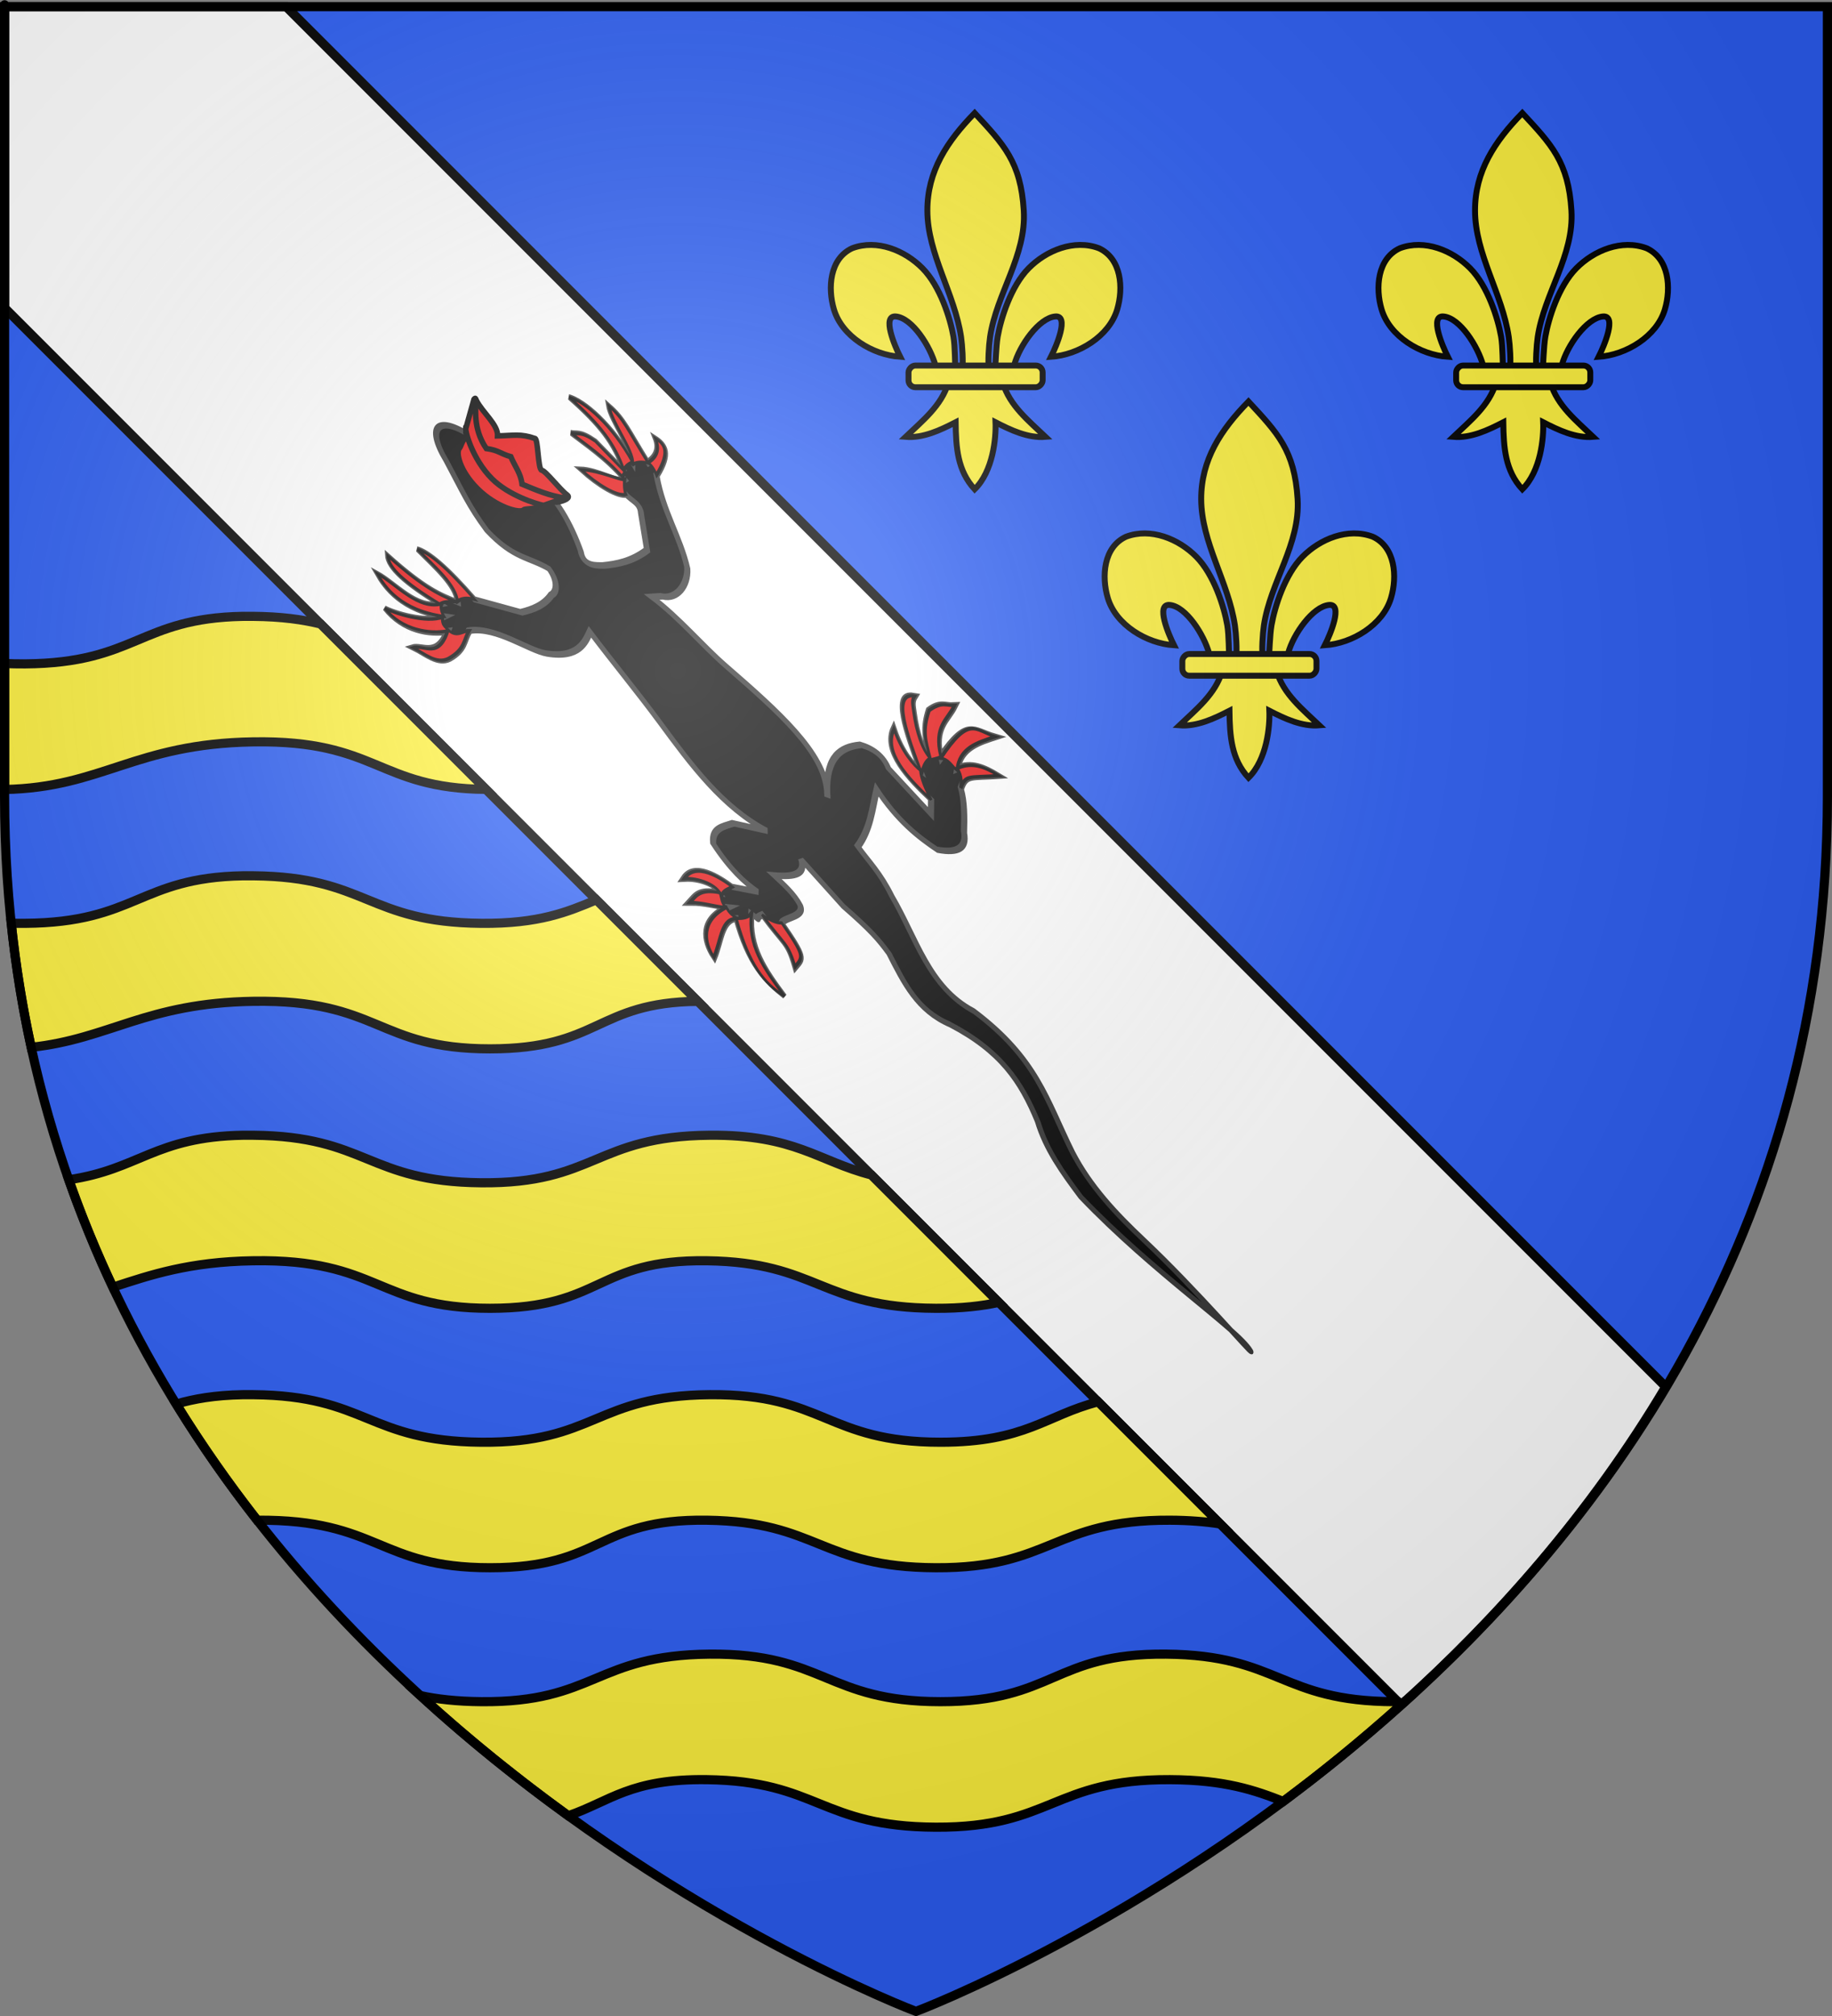
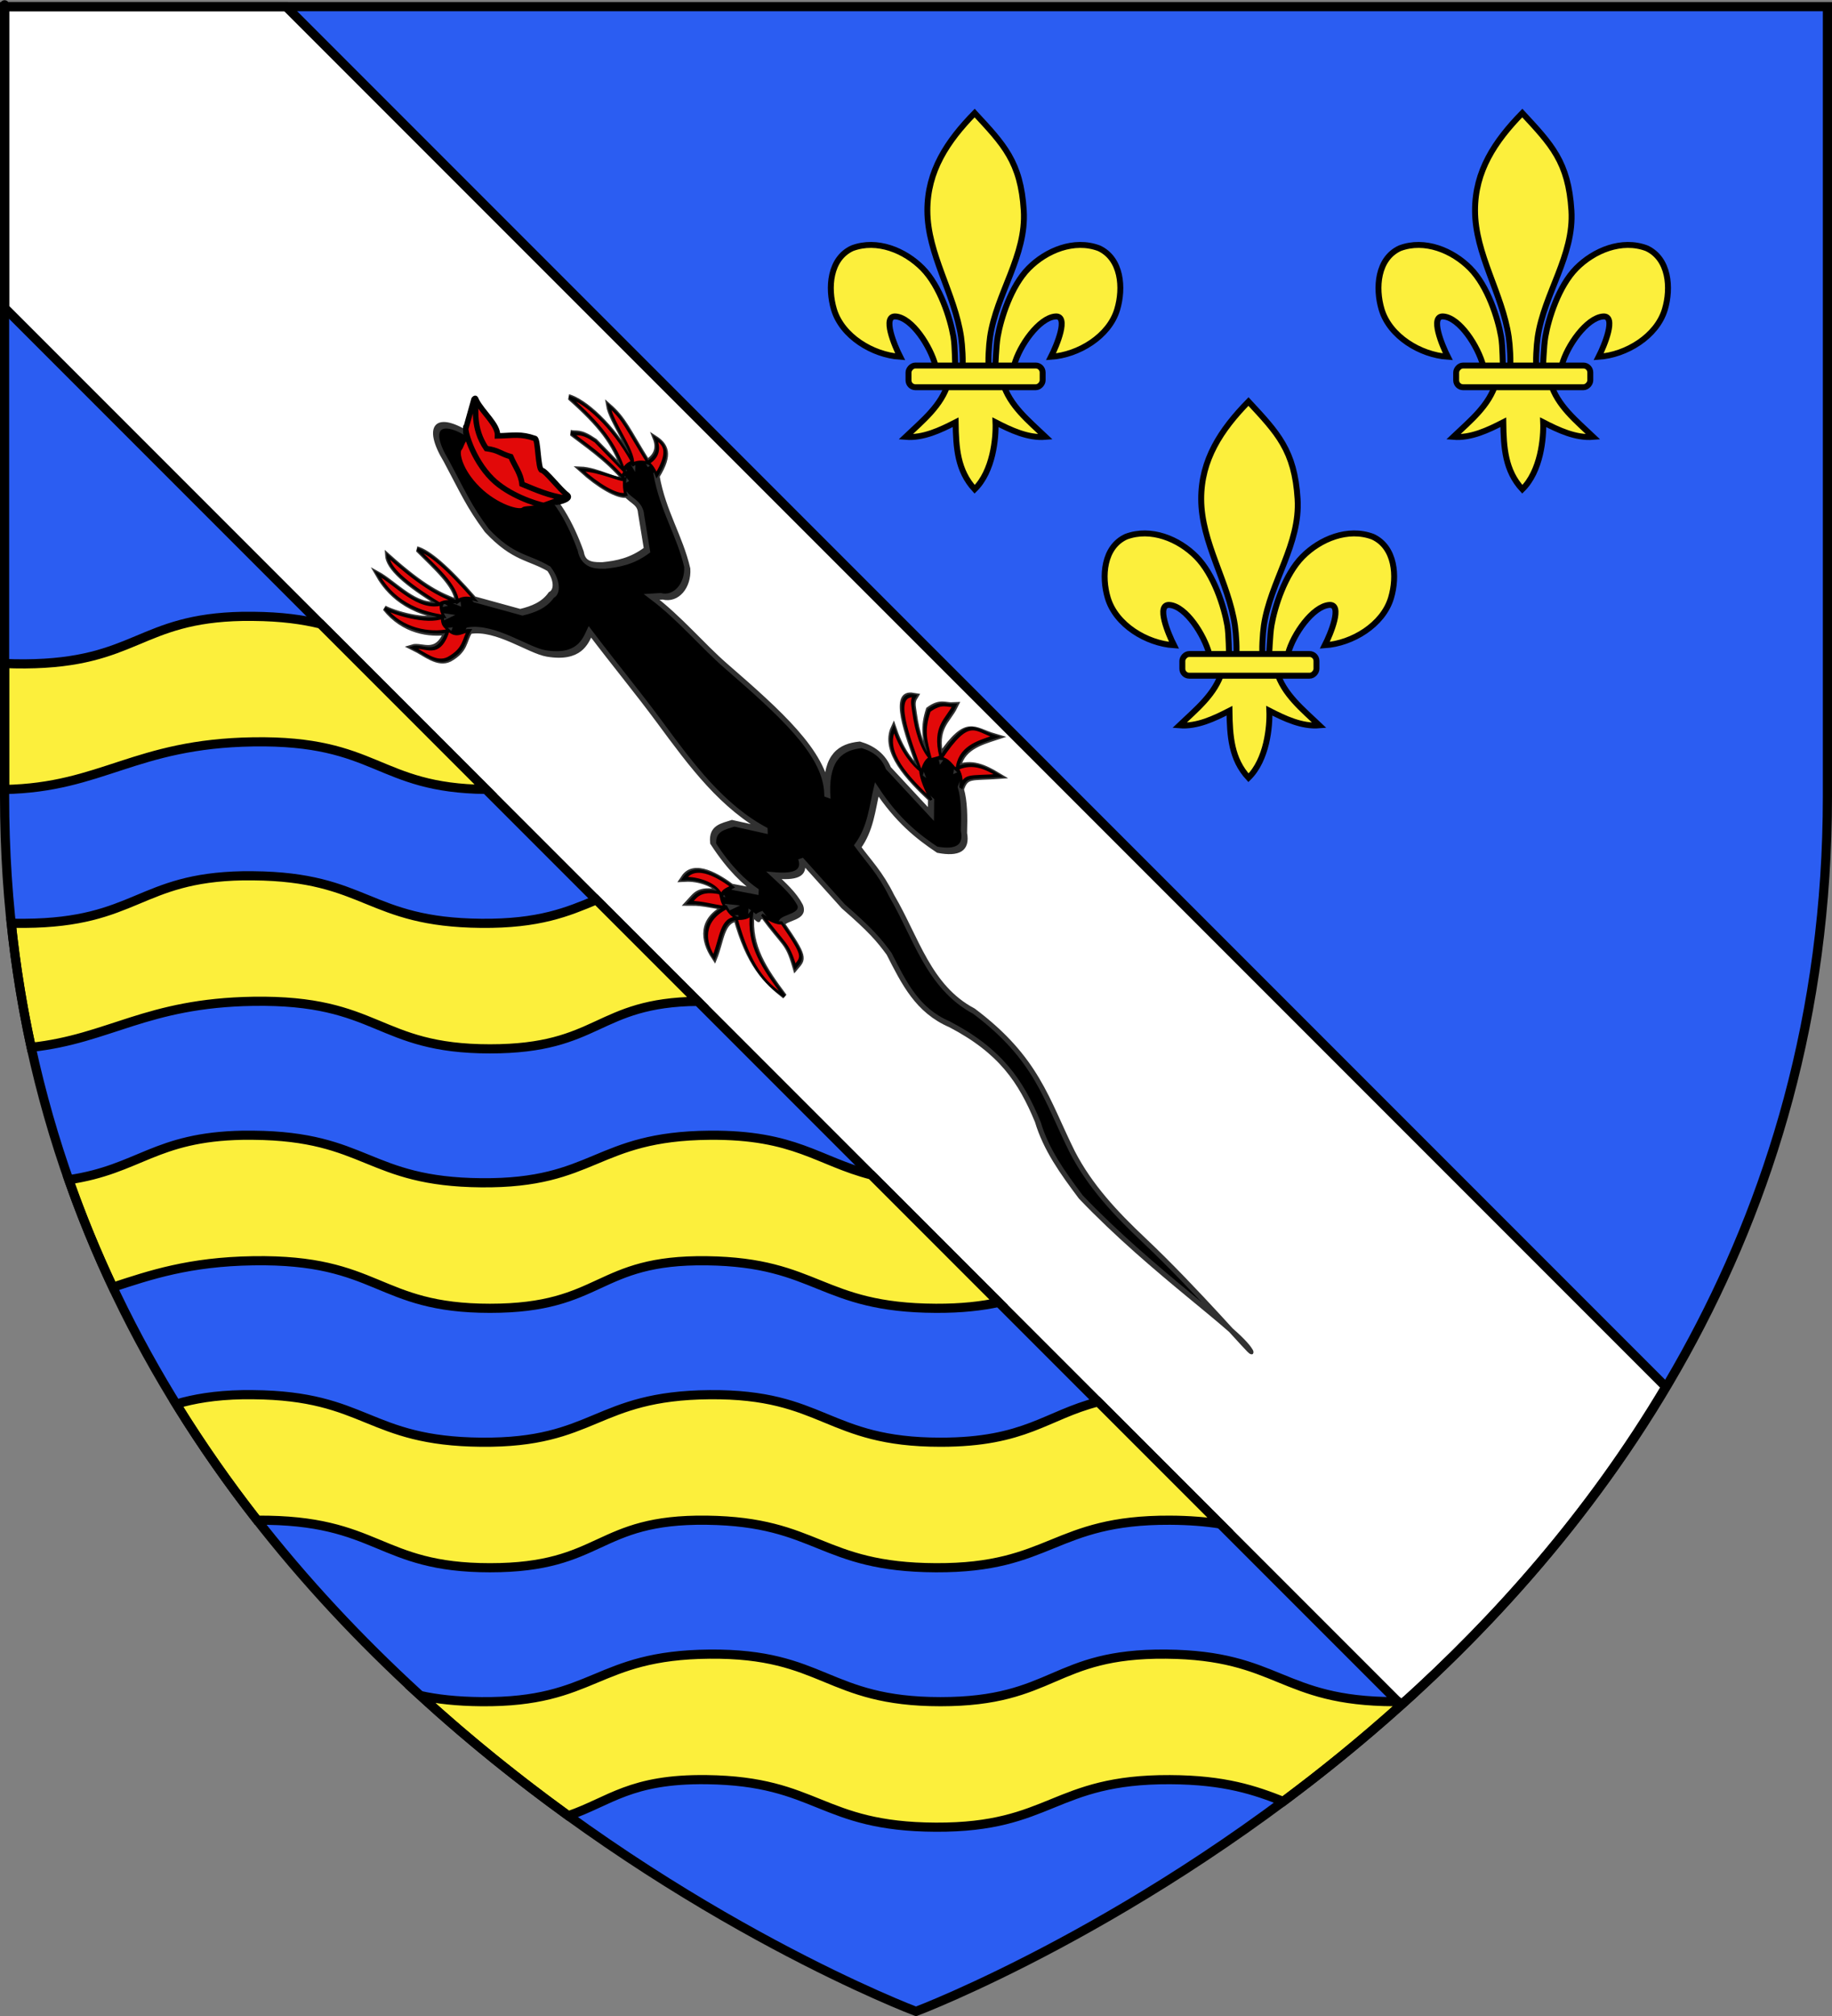
<svg xmlns="http://www.w3.org/2000/svg" xmlns:ns1="http://sodipodi.sourceforge.net/DTD/sodipodi-0.dtd" xmlns:ns2="http://www.inkscape.org/namespaces/inkscape" xmlns:xlink="http://www.w3.org/1999/xlink" height="660" width="600" version="1.0" id="svg2" ns1:version="0.32" ns2:version="0.45.1" ns1:docname="Blason ville fr Itteville  (Essonne).svg" ns1:docbase="C:\Users\Jany\Documents\aaaOuiqui\Blasons\Blasons Essonne" ns2:export-filename="/Users/olivier/Desktop/Blason Rouge/Blason_Vide_3D.png" ns2:export-xdpi="144" ns2:export-ydpi="144" ns2:output_extension="org.inkscape.output.svg.inkscape">
  <rect width="100%" height="100%" fill="#808080" stroke="none" />
  <ns1:namedview ns2:window-height="814" ns2:window-width="1152" ns2:pageshadow="2" ns2:pageopacity="0.0" guidetolerance="10.0" gridtolerance="10.0" objecttolerance="10.0" borderopacity="1.0" bordercolor="#666666" pagecolor="#ffffff" id="base" showgrid="false" height="660px" ns2:zoom="0.89095454" ns2:cx="425.43592" ns2:cy="338.78943" ns2:window-x="0" ns2:window-y="14" ns2:current-layer="layer3" showguides="true" ns2:guide-bbox="true" />
  <desc id="desc4">Flag of Canton of Valais (Wallis)</desc>
  <defs id="defs6">
    <linearGradient id="linearGradient2893">
      <stop style="stop-color:white;stop-opacity:0.314;" offset="0" id="stop2895" />
      <stop id="stop2897" offset="0.19" style="stop-color:white;stop-opacity:0.251;" />
      <stop style="stop-color:#6b6b6b;stop-opacity:0.125;" offset="0.6" id="stop2901" />
      <stop style="stop-color:black;stop-opacity:0.125;" offset="1" id="stop2899" />
    </linearGradient>
    <radialGradient ns2:collect="always" xlink:href="#linearGradient2893" id="radialGradient3163" gradientUnits="userSpaceOnUse" gradientTransform="matrix(1.353,0,0,1.349,-77.629,-85.747)" cx="221.445" cy="226.331" fx="221.445" fy="226.331" r="300" />
  </defs>
  <g ns2:groupmode="layer" id="layer3" ns2:label="Fond écu" style="display:inline">
    <path id="path2855" style="fill:#2b5df2;fill-opacity:1;fill-rule:evenodd;stroke:none;stroke-width:3;stroke-linecap:butt;stroke-linejoin:miter;stroke-miterlimit:4;stroke-dasharray:none;stroke-opacity:1" d="M 300,658.5 C 300,658.5 598.5,546.18 598.5,260.728 C 598.5,-24.723 598.5,2.176 598.5,2.176 L 1.5,2.176 L 1.5,260.728 C 1.5,546.18 300,658.5 300,658.5 z " ns1:nodetypes="cccccc" />
    <rect id="rect4923" style="opacity:1;fill:none;fill-opacity:1;fill-rule:nonzero;stroke:none;stroke-width:7.56;stroke-linecap:round;stroke-linejoin:round;stroke-miterlimit:4;stroke-dasharray:none;stroke-opacity:1" y="-2.050006e-005" x="0" height="660" width="600" />
    <g id="g84748" transform="translate(6,6)">
      <g id="g84740">
        <g style="stroke:#000000;stroke-width:6.01;stroke-miterlimit:4;stroke-dasharray:none;stroke-opacity:1;display:inline" id="g3413" transform="matrix(0.323,0,0,0.323,328.743,266.819)">
          <path ns1:nodetypes="csssssscscsscccccccsscscssssssc" id="path3415" d="M -48.097,-730.047 C -18.635,-698.201 -1.311,-680.639 1.716,-631.226 C 4.517,-585.498 -25.913,-547.267 -32.472,-503.038 C -33.716,-494.649 -34.783,-477.525 -33.659,-470.58 C -32.827,-465.437 -30.267,-449.725 -27.472,-469.166 C -26.897,-473.165 -26.485,-493.226 -24.722,-503.413 C -21.51,-521.974 -11.224,-554.612 6.622,-572.694 C 24.46,-590.769 52.726,-602.493 77.934,-593.038 C 100.774,-582.5 102.933,-552.738 96.434,-530.976 C 88.296,-503.72 57.193,-484.855 29.309,-483.007 C 34.835,-493.933 48.059,-525.12 33.716,-523.882 C 17.113,-522.449 -2.747,-494.201 -7.917,-474.823 C -9.864,-467.525 -9.078,-456.195 -19.503,-456.663 C -12.628,-433.435 6.777,-418.065 23.778,-401.851 C 6.056,-400.377 -11.477,-408.718 -26.941,-416.663 C -26.287,-400.738 -29.378,-367.096 -48.097,-348.726 C -65.472,-367.642 -67.053,-390.712 -67.378,-416.663 C -82.841,-408.718 -100.374,-400.377 -118.097,-401.851 C -101.096,-418.065 -81.69,-433.435 -74.816,-456.663 C -85.241,-456.195 -85.868,-466.818 -87.816,-474.116 C -92.986,-493.493 -111.432,-522.449 -128.034,-523.882 C -142.378,-525.12 -129.153,-493.933 -123.628,-483.007 C -151.512,-484.855 -182.614,-503.72 -190.753,-530.976 C -197.252,-552.738 -195.093,-582.5 -172.253,-593.038 C -147.045,-602.493 -118.779,-590.769 -100.941,-572.694 C -83.095,-554.612 -72.809,-521.974 -69.597,-503.413 C -67.834,-493.226 -68.129,-474.579 -67.554,-470.58 C -64.758,-451.139 -61.492,-465.437 -60.659,-470.58 C -59.535,-477.525 -60.603,-494.649 -61.847,-503.038 C -68.406,-547.267 -95.956,-587.053 -96.034,-631.226 C -96.104,-671.112 -76.051,-701.46 -48.097,-730.047 z " style="fill:#fcef3c;fill-opacity:1;fill-rule:evenodd;stroke:#000000;stroke-width:6.01;stroke-linecap:butt;stroke-linejoin:miter;stroke-miterlimit:4;stroke-dasharray:none;stroke-opacity:1" />
          <rect transform="scale(-1,1)" ry="7.012" y="-474.154" x="-20.841" height="22" width="136" id="rect3417" style="fill:#fcef3c;fill-opacity:1;fill-rule:evenodd;stroke:#000000;stroke-width:6.01;stroke-linejoin:round;stroke-miterlimit:4;stroke-dasharray:none;stroke-opacity:1" rx="7.012" />
        </g>
        <g style="stroke:#000000;stroke-width:6.01;stroke-miterlimit:4;stroke-dasharray:none;stroke-opacity:1;display:inline" id="g84734" transform="matrix(0.323,0,0,0.323,508.108,266.819)">
          <path ns1:nodetypes="csssssscscsscccccccsscscssssssc" id="path84736" d="M -48.097,-730.047 C -18.635,-698.201 -1.311,-680.639 1.716,-631.226 C 4.517,-585.498 -25.913,-547.267 -32.472,-503.038 C -33.716,-494.649 -34.783,-477.525 -33.659,-470.58 C -32.827,-465.437 -30.267,-449.725 -27.472,-469.166 C -26.897,-473.165 -26.485,-493.226 -24.722,-503.413 C -21.51,-521.974 -11.224,-554.612 6.622,-572.694 C 24.46,-590.769 52.726,-602.493 77.934,-593.038 C 100.774,-582.5 102.933,-552.738 96.434,-530.976 C 88.296,-503.72 57.193,-484.855 29.309,-483.007 C 34.835,-493.933 48.059,-525.12 33.716,-523.882 C 17.113,-522.449 -2.747,-494.201 -7.917,-474.823 C -9.864,-467.525 -9.078,-456.195 -19.503,-456.663 C -12.628,-433.435 6.777,-418.065 23.778,-401.851 C 6.056,-400.377 -11.477,-408.718 -26.941,-416.663 C -26.287,-400.738 -29.378,-367.096 -48.097,-348.726 C -65.472,-367.642 -67.053,-390.712 -67.378,-416.663 C -82.841,-408.718 -100.374,-400.377 -118.097,-401.851 C -101.096,-418.065 -81.69,-433.435 -74.816,-456.663 C -85.241,-456.195 -85.868,-466.818 -87.816,-474.116 C -92.986,-493.493 -111.432,-522.449 -128.034,-523.882 C -142.378,-525.12 -129.153,-493.933 -123.628,-483.007 C -151.512,-484.855 -182.614,-503.72 -190.753,-530.976 C -197.252,-552.738 -195.093,-582.5 -172.253,-593.038 C -147.045,-602.493 -118.779,-590.769 -100.941,-572.694 C -83.095,-554.612 -72.809,-521.974 -69.597,-503.413 C -67.834,-493.226 -68.129,-474.579 -67.554,-470.58 C -64.758,-451.139 -61.492,-465.437 -60.659,-470.58 C -59.535,-477.525 -60.603,-494.649 -61.847,-503.038 C -68.406,-547.267 -95.956,-587.053 -96.034,-631.226 C -96.104,-671.112 -76.051,-701.46 -48.097,-730.047 z " style="fill:#fcef3c;fill-opacity:1;fill-rule:evenodd;stroke:#000000;stroke-width:6.01;stroke-linecap:butt;stroke-linejoin:miter;stroke-miterlimit:4;stroke-dasharray:none;stroke-opacity:1" />
          <rect transform="scale(-1,1)" ry="7.012" y="-474.154" x="-20.841" height="22" width="136" id="rect84738" style="fill:#fcef3c;fill-opacity:1;fill-rule:evenodd;stroke:#000000;stroke-width:6.01;stroke-linejoin:round;stroke-miterlimit:4;stroke-dasharray:none;stroke-opacity:1" rx="7.012" />
        </g>
      </g>
      <g style="stroke:#000000;stroke-width:6.01;stroke-miterlimit:4;stroke-dasharray:none;stroke-opacity:1;display:inline" id="g84728" transform="matrix(0.323,0,0,0.323,418.425,361.263)">
        <path ns1:nodetypes="csssssscscsscccccccsscscssssssc" id="path84730" d="M -48.097,-730.047 C -18.635,-698.201 -1.311,-680.639 1.716,-631.226 C 4.517,-585.498 -25.913,-547.267 -32.472,-503.038 C -33.716,-494.649 -34.783,-477.525 -33.659,-470.58 C -32.827,-465.437 -30.267,-449.725 -27.472,-469.166 C -26.897,-473.165 -26.485,-493.226 -24.722,-503.413 C -21.51,-521.974 -11.224,-554.612 6.622,-572.694 C 24.46,-590.769 52.726,-602.493 77.934,-593.038 C 100.774,-582.5 102.933,-552.738 96.434,-530.976 C 88.296,-503.72 57.193,-484.855 29.309,-483.007 C 34.835,-493.933 48.059,-525.12 33.716,-523.882 C 17.113,-522.449 -2.747,-494.201 -7.917,-474.823 C -9.864,-467.525 -9.078,-456.195 -19.503,-456.663 C -12.628,-433.435 6.777,-418.065 23.778,-401.851 C 6.056,-400.377 -11.477,-408.718 -26.941,-416.663 C -26.287,-400.738 -29.378,-367.096 -48.097,-348.726 C -65.472,-367.642 -67.053,-390.712 -67.378,-416.663 C -82.841,-408.718 -100.374,-400.377 -118.097,-401.851 C -101.096,-418.065 -81.69,-433.435 -74.816,-456.663 C -85.241,-456.195 -85.868,-466.818 -87.816,-474.116 C -92.986,-493.493 -111.432,-522.449 -128.034,-523.882 C -142.378,-525.12 -129.153,-493.933 -123.628,-483.007 C -151.512,-484.855 -182.614,-503.72 -190.753,-530.976 C -197.252,-552.738 -195.093,-582.5 -172.253,-593.038 C -147.045,-602.493 -118.779,-590.769 -100.941,-572.694 C -83.095,-554.612 -72.809,-521.974 -69.597,-503.413 C -67.834,-493.226 -68.129,-474.579 -67.554,-470.58 C -64.758,-451.139 -61.492,-465.437 -60.659,-470.58 C -59.535,-477.525 -60.603,-494.649 -61.847,-503.038 C -68.406,-547.267 -95.956,-587.053 -96.034,-631.226 C -96.104,-671.112 -76.051,-701.46 -48.097,-730.047 z " style="fill:#fcef3c;fill-opacity:1;fill-rule:evenodd;stroke:#000000;stroke-width:6.01;stroke-linecap:butt;stroke-linejoin:miter;stroke-miterlimit:4;stroke-dasharray:none;stroke-opacity:1" />
        <rect transform="scale(-1,1)" ry="7.012" y="-474.154" x="-20.841" height="22" width="136" id="rect84732" style="fill:#fcef3c;fill-opacity:1;fill-rule:evenodd;stroke:#000000;stroke-width:6.01;stroke-linejoin:round;stroke-miterlimit:4;stroke-dasharray:none;stroke-opacity:1" rx="7.012" />
      </g>
    </g>
    <path id="path4341" style="opacity:1;fill:#ffffff;fill-opacity:1;fill-rule:evenodd;stroke:black;stroke-width:3;stroke-linecap:butt;stroke-linejoin:miter;stroke-miterlimit:4;stroke-dasharray:none;stroke-opacity:1" d="M 1.5,100.781 L 458.875,558.156 C 490.224,530.024 520.913,495.486 545.562,454.031 L 93.719,2.187 L 1.5,2.187 L 1.5,100.781 z " />
    <path style="fill:#fcef3c;fill-opacity:1;fill-rule:evenodd;stroke:#000000;stroke-width:3;stroke-linecap:butt;stroke-linejoin:miter;stroke-miterlimit:4;stroke-dasharray:none;stroke-opacity:1;display:inline" d="M 79.531 201.781 C 45.533 202.403 44.608 217.073 8.188 217.344 C 5.816 217.361 3.588 217.308 1.5 217.219 L 1.5 258.469 C 33.57 257.816 44.046 243.484 82.906 242.875 C 123.776 242.234 123.367 258.053 159.156 258.438 L 105 204.281 C 99.179 202.845 92.199 201.862 82.906 201.781 C 81.738 201.771 80.628 201.761 79.531 201.781 z M 79.531 286.719 C 45.533 287.34 44.608 302.01 8.188 302.281 C 6.622 302.293 5.127 302.286 3.688 302.25 C 5.167 316.255 7.36 329.788 10.219 342.875 C 35.844 340.123 47.802 328.363 82.906 327.812 C 124.279 327.164 123.326 343.375 160.469 343.375 C 196.572 343.375 195.119 328.215 228.531 327.812 L 195.312 294.594 C 185.87 298.538 176.59 302.446 157.656 302.281 C 120.286 301.957 120.277 287.043 82.906 286.719 C 81.738 286.709 80.628 286.699 79.531 286.719 z M 79.531 371.656 C 50.693 372.183 45.625 382.838 22.531 386.219 C 26.812 398.399 31.654 410.125 36.969 421.406 C 49.259 417.385 61.952 413.079 82.906 412.75 C 124.279 412.101 123.326 428.312 160.469 428.312 C 197.612 428.312 194.996 412.263 231.5 412.75 C 268.004 413.237 268.586 428.15 306.5 428.312 C 314.94 428.349 321.532 427.575 327.094 426.375 L 285.375 384.656 C 267.931 380.173 260.403 371.415 232.406 371.656 C 194.81 371.981 195.027 387.543 157.656 387.219 C 120.286 386.894 120.277 371.981 82.906 371.656 C 81.738 371.646 80.628 371.636 79.531 371.656 z M 79.531 456.594 C 70.27 456.763 63.458 457.978 57.719 459.656 C 65.991 473.066 74.875 485.75 84.219 497.688 C 124.244 497.404 123.729 513.25 160.469 513.25 C 197.612 513.25 194.996 497.201 231.5 497.688 C 268.004 498.174 268.586 513.088 306.5 513.25 C 344.414 513.412 344.923 497.525 383.156 497.688 C 389.577 497.715 394.948 498.179 399.625 498.906 L 359.656 458.938 C 342.612 463.292 335.92 472.156 308.031 472.156 C 270.661 472.156 270.003 456.269 232.406 456.594 C 194.81 456.918 195.027 472.481 157.656 472.156 C 120.286 471.832 120.277 456.918 82.906 456.594 C 81.738 456.584 80.628 456.574 79.531 456.594 z M 232.406 541.531 C 194.81 541.856 195.027 557.418 157.656 557.094 C 149.45 557.023 143.05 556.264 137.656 555.094 C 153.86 569.902 170.278 582.981 186.125 594.438 C 199.822 589.725 206.444 582.291 231.5 582.625 C 268.004 583.112 268.586 598.025 306.5 598.188 C 344.414 598.35 344.923 582.463 383.156 582.625 C 401.274 582.702 411.059 586.132 420.281 589.75 C 432.992 580.289 445.97 569.741 458.875 558.156 L 457.812 557.094 C 457.412 557.095 457.035 557.095 456.625 557.094 C 419.254 556.964 419.02 541.856 381.875 541.531 C 344.73 541.207 345.402 557.094 308.031 557.094 C 270.661 557.094 270.003 541.207 232.406 541.531 z M 458.875 558.156 C 459.287 557.786 459.713 557.435 460.125 557.062 C 460.105 557.063 460.083 557.062 460.062 557.062 C 459.664 557.422 459.273 557.799 458.875 558.156 z " id="path88121" />
    <g id="g6531" transform="matrix(0.415,-0.559,0.559,0.415,628.997,403.235)">
      <g transform="translate(-1.719,6.41)" id="g6533" />
      <g style="display:inline" id="g6535" />
      <g id="g6537" transform="matrix(0.887,8.6730322e-2,-0.191,1.321,-209.147,-753.265)">
        <g id="g6746" transform="matrix(1.001,2.6891635e-2,-6.032396e-2,0.997,14.395,-8.145)">
          <path d="M 86.948,-25.193 C 83.465,-25.243 80.052,-21.864 77.886,-14.912 C 73.053,-2.842 70.391,1.878 68.636,12.408 C 68.723,26.074 75.296,29.304 78.898,37.535 C 78.149,42.266 74.178,45.485 70.398,44.617 C 64.013,45.346 58.24,43.628 52.609,41.343 L 39.105,26.373 C 39.828,11.266 38.163,3.289 35.042,-0.284 C 35.53,8.674 37.005,18.355 31.573,22.873 C 27.605,17.163 23.599,11.684 21.136,-6.065 C 17.284,-3.087 18.068,4.53 24.042,18.841 C 13.154,14.342 14.153,2.587 10.698,-4.346 C 8.86,0.757 6.73,10.529 21.136,22.873 C 12.109,20.776 2.807,9.453 1.202,6.091 C 0.07,15.859 8.314,23.316 17.073,27.498 C 3.953,31.577 2.989,24.601 -2.02,22.873 C 0.449,27.276 1.074,32.916 7.823,34.466 C 17.507,36.353 20.216,33.589 25.761,32.716 C 37.573,38.32 41.593,52.537 47.344,57.701 C 58.185,67.435 66.994,64.653 72.105,63.435 C 69.96,77.38 68.885,90.442 66.677,103.336 C 63.474,122.033 60.404,140.06 69.23,157.279 L 58.792,146.841 C 53.772,145.139 48.749,142.605 43.73,146.841 C 41.056,157.238 41.795,164.21 43.73,169.998 L 35.605,162.341 C 34.086,156.875 30.353,146.877 19.98,148.181 C 25.169,151.242 29.924,156.897 28.667,160.716 C 22.212,154.39 17.974,155.461 13.605,155.529 C 18.669,158.796 22.076,162.808 26.37,166.189 C 10.96,162.49 4.754,168.796 3.198,175.099 C 12.401,172.525 19.643,167.543 25.761,171.138 C 14.054,185.78 14.516,193.883 16.511,202.435 C 18.374,190.657 20.708,180.93 33.323,173.759 C 34.753,178.733 32.095,175.292 37.132,176.775 C 34.781,190.112 37.366,189.801 31.225,197.873 C 37.763,197.545 38.614,198.008 41.757,183.713 C 45.002,182.966 52.849,188.119 55.323,183.904 C 57.049,179.781 56.412,174.871 55.886,169.998 C 62.859,175.425 68.593,177.822 72.105,172.904 L 71.573,195.091 C 73.593,207.803 73.336,212.154 72.261,218.373 C 67.384,229.653 62.869,239.534 70.323,250.998 C 80.502,270.44 77.531,283.116 69.378,297.425 C 62.609,306.405 60.808,316.053 59.102,326.758 C 59.872,363.714 72.463,399.415 69.498,407.458 C 68.686,409.66 70.579,378.922 68.034,353.337 C 66.691,339.835 66.525,326.331 72.031,313.369 C 80.914,293.674 91.868,281.562 84.511,253.966 C 75.54,236.479 88.641,221.146 94.09,204.719 C 98.049,195.979 97.531,190.597 98.761,183.904 C 110.009,182.796 117.817,178.254 126.542,174.623 C 123.358,187.485 125.37,196.465 128.292,204.748 C 134.623,210.644 140.286,212.001 145.073,207.091 C 151.082,203.23 156.62,199.359 159.573,195.498 C 166.402,193.232 166.669,195.091 178.698,201.873 C 176.484,196.705 173.651,191.812 165.355,189.685 C 174.043,185.271 183.014,188.59 191.417,191.435 C 185.632,184.779 187.772,179.771 163.042,182.748 C 170.958,173.36 178.876,175.247 186.792,173.466 C 183.565,171.593 183.294,169.109 175.198,168.279 C 166.392,171.264 163.365,174.378 158.417,180.435 C 158.539,176.15 162.414,170.541 168.761,164.716 C 170.931,162.725 171.969,161.451 174.761,161.041 C 167.354,154.337 158.253,168.463 150.292,180.998 C 149.557,178.179 149.541,171.891 154.956,164.002 C 142.461,167.048 142.811,179.87 143.917,190.841 L 138.698,194.341 L 138.698,172.31 C 141.181,168.063 140.109,163.839 136.417,159.591 C 128.133,155.137 118.895,153.721 106.605,162.623 C 105.943,163.171 105.266,163.723 104.542,164.216 C 105.245,163.656 105.921,163.118 106.605,162.623 C 119.438,151.989 116.566,131.316 112.536,106.228 C 110.732,94.993 111.886,82.873 108.605,70.373 L 112.667,72.716 C 117.042,77.357 126.937,76.712 132.854,72.099 C 141.468,62.35 143.786,51.96 154.253,41.459 C 168.103,39.33 168.369,35.859 167.003,32.209 C 164.767,35.998 160.732,37.081 155.409,36.24 C 159.462,22.535 161.705,19.356 160.628,12.49 C 156.116,16.821 154.24,29.419 149.628,32.209 C 155.074,17.702 152.706,5.06 148.471,0.334 C 150.609,14.827 149.51,23.213 143.253,32.209 L 142.69,17.709 C 140.565,11.406 138.44,11.826 136.315,9.615 C 137.617,15.099 141.105,24.813 140.346,34.521 C 136.678,33.942 133.673,25.804 127.034,21.209 C 128.081,29.154 131.286,36.75 135.421,38.521 C 135.151,41.417 137.93,44.313 134.264,47.209 L 123.573,57.63 C 113.79,56.645 107.271,53.701 101.24,50.465 C 99.383,49.119 92.771,45.872 97.603,41.135 C 103.641,31.901 107.766,21.526 104.991,12.291 C 103.102,2.666 101.354,-3.767 96.417,-14.912 C 93.981,-21.663 90.431,-25.143 86.948,-25.193 z " style="fill:#000000;fill-opacity:1;fill-rule:evenodd;stroke:#313131;stroke-width:2.636;stroke-linecap:butt;stroke-linejoin:miter;stroke-miterlimit:4;stroke-dasharray:none;stroke-opacity:1;display:inline" id="path1900" ns1:nodetypes="ccccccccccccccccccscsccccccccccccccccccccccccsscccccccccccccccsccccccccccscccccccccccccccccccccc" />
          <g transform="translate(-5.239,-20.284)" id="g12649" style="fill:#e20909;fill-opacity:1;stroke:#000000;stroke-width:1.318;stroke-miterlimit:4;stroke-dasharray:none;stroke-opacity:1">
            <path ns1:nodetypes="ccccccccccccccccccsccccccccccccccccccccccccccccccccccccccccccccccccccccccccccccccccc" id="path12651" style="opacity:1;fill:#e20909;fill-opacity:1;fill-rule:evenodd;stroke:#000000;stroke-width:1.318;stroke-linecap:butt;stroke-linejoin:miter;stroke-miterlimit:4;stroke-dasharray:none;stroke-opacity:1" d="M 46.996,203.996 C 44.326,202.329 43.178,199.791 42.371,197.059 C 40.02,210.395 42.605,210.084 36.465,218.156 C 43.002,217.828 43.854,218.292 46.996,203.996 z M 38.868,193.943 C 35.762,194.221 33.568,193.025 31,191.422 C 19.293,206.064 18.472,214.737 21.75,222.719 C 23.657,210.662 25.453,201.159 38.868,193.943 z M 30.904,186.069 C 30.859,183.84 32.962,182.735 33.906,181 C 27.451,174.674 23.214,175.745 18.844,175.812 C 23.908,179.08 26.609,182.688 30.904,186.069 z M 31.531,191.757 C 30.746,190.156 30.133,188.553 31.159,186.175 C 16.372,182.908 9.964,189.197 8.438,195.383 C 17.908,192.734 25.301,187.535 31.531,191.757 z M 154.931,202.227 C 157.839,201.185 160.748,200.183 163.656,200.719 C 163.778,196.434 167.653,190.824 174,185 C 176.171,183.008 177.208,181.734 180,181.324 C 172.406,174.451 163.032,189.473 154.931,202.227 z M 163.246,201.261 C 164.017,201.44 166.401,202.604 168.281,203.031 C 176.197,193.644 184.115,195.531 192.031,193.75 C 188.804,191.876 188.533,189.393 180.438,188.562 C 171.045,191.746 168.832,194.37 163.246,201.261 z M 167.696,203.281 C 170.682,205.489 169.276,207.995 169.683,210.461 C 178.653,205.322 187.959,208.774 196.656,211.719 C 190.72,204.888 194.54,199.794 167.696,203.281 z M 149.156,211.125 C 150.706,207.461 152.394,203.888 155.531,201.281 C 154.797,198.463 154.78,192.175 160.195,184.285 C 147.701,187.331 148.05,200.153 149.156,211.125 z M 145.647,53.847 C 146.591,53.22 146.605,53.418 148.432,53.252 L 147.929,37.992 C 145.804,31.689 143.679,32.11 141.554,29.899 C 142.813,35.202 146.117,44.462 145.647,53.847 z M 148.492,52.492 C 150.617,51.623 152.742,52.048 154.867,52.492 C 160.313,37.985 157.945,25.344 153.711,20.617 C 155.848,35.111 154.749,43.497 148.492,52.492 z M 153.466,53.007 C 156.602,53.476 158.804,54.878 160.6,56.686 C 164.684,42.844 166.949,39.667 165.867,32.774 C 160.924,37.518 159.145,52.185 153.466,53.007 z M 140.66,58.805 C 141.622,57.216 144.647,55.306 145.586,54.805 C 143.53,54.226 138.912,46.087 132.273,41.492 C 133.32,49.438 136.526,57.034 140.66,58.805 z M 26.375,43.156 C 27.037,41.188 28.382,40.074 30.118,39.448 C 18.341,35.215 19.478,23.043 15.938,15.938 C 14.099,21.041 11.969,30.812 26.375,43.156 z M 29.281,39.125 C 32.062,39.47 34.309,41.146 36.565,42.801 C 32.679,37.214 28.787,31.6 26.375,14.219 C 22.524,17.197 23.308,24.813 29.281,39.125 z M 31,53 C 28.399,51.29 23.4,51.574 23.161,47.503 C 8.651,52.568 8.407,44.947 3.219,43.156 C 5.689,47.559 6.314,53.2 13.062,54.75 C 22.746,56.636 25.455,53.873 31,53 z M 22.917,47.823 C 23.677,46.3 21.629,45.406 25.578,42.948 C 16.808,40.4 7.999,29.637 6.442,26.375 C 5.309,36.143 14.763,44.247 22.917,47.823 z M 37.014,42.854 C 39.672,43.135 42.062,44.117 44.344,46.656 C 45.067,31.55 43.402,23.573 40.281,20 C 40.77,28.958 42.445,38.336 37.014,42.854 z M 170.594,209.969 C 169.742,212.981 167.229,214.333 164.812,215.781 C 171.641,213.516 171.908,215.374 183.938,222.156 C 181.724,216.988 178.89,212.095 170.594,209.969 z M 160.648,56.524 C 161.253,58.263 160.48,60.003 159.492,61.742 C 173.342,59.613 173.609,56.143 172.242,52.492 C 170.006,56.282 165.971,57.365 160.648,56.524 z M 33.262,182.192 C 36.186,181.148 38.421,182.166 40.844,182.625 C 39.326,177.159 35.593,167.161 25.219,168.465 C 30.982,171.863 36.208,178.462 33.262,182.192 z " />
          </g>
        </g>
      </g>
    </g>
    <g id="g9751" transform="matrix(0.358,5.5507479e-2,-5.5507479e-2,0.358,-91.658,27.063)" ns2:transform-center-x="-9.1261456" ns2:transform-center-y="0.57866033" style="stroke:#000000;stroke-opacity:1;stroke-width:4.971;stroke-miterlimit:4;stroke-dasharray:none">
      <path ns1:nodetypes="cccssscccscscccc" id="path6833" d="M 717.715,179.049 L 714.616,209.038 L 716.176,212.72 C 712.32,215.937 712.216,222.516 711.088,224.074 C 708.162,228.111 714.236,244.176 733.078,257.83 C 751.921,271.484 774.036,274.223 776.962,270.185 C 778.094,268.624 788.16,267.958 789.708,264.937 L 790.307,264.362 L 814.204,254.505 C 813.222,254.897 812.332,255.259 811.528,255.592 C 792.466,263.482 821.434,255.044 813.763,250.849 C 805.985,246.626 791.411,232.37 787.664,232.322 C 784.048,232.276 780.1,204.262 777.095,204.863 C 763.764,202.416 758.032,205.123 743.432,207.753 C 742.416,197.735 726.924,189.112 719.531,178.982 L 717.715,179.049 z " style="fill:#e20909;stroke:#000000;stroke-width:4.971;stroke-miterlimit:4;stroke-dasharray:none;stroke-opacity:1" />
      <path ns1:nodetypes="cccscccssccccc" id="path6835" d="M 717.302,178.387 L 714.243,203.699 L 714.003,203.543 C 712.111,205.891 723.998,232.032 744.472,246.867 C 761.567,259.255 786.828,263.116 794.265,263.468 L 794.228,263.458 L 811.986,253.85 C 812.156,253.845 812.325,253.839 812.494,253.833 C 812.451,253.835 812.407,253.836 812.364,253.838 C 799.066,254.288 785.268,250.745 771.961,247.469 C 769.5,238.164 763.09,232.498 758.108,224.467 C 748.014,223.218 746.506,220.418 735.112,220.604 C 719.652,204.012 720.645,185.943 718.721,177.74 C 718.248,176.78 717.775,177.575 717.302,178.387 z " style="fill:#e20909;stroke:#000000;stroke-width:4.971;stroke-miterlimit:4;stroke-dasharray:none;stroke-opacity:1" />
    </g>
  </g>
  <g ns2:groupmode="layer" id="layer4" ns2:label="Meubles" ns1:insensitive="true" />
  <g ns2:groupmode="layer" id="layer2" ns2:label="Reflet final" ns1:insensitive="true" style="display:inline">
-     <path ns1:nodetypes="cccccc" d="M 300,658.5 C 300,658.5 598.5,546.18 598.5,260.728 C 598.5,-24.723 598.5,2.176 598.5,2.176 L 1.5,2.176 L 1.5,260.728 C 1.5,546.18 300,658.5 300,658.5 z " style="opacity:1;fill:url(#radialGradient3163);fill-opacity:1;fill-rule:evenodd;stroke:none;stroke-width:1px;stroke-linecap:butt;stroke-linejoin:miter;stroke-opacity:1" id="path2875" ns2:export-xdpi="144" ns2:export-ydpi="144" />
-   </g>
+     </g>
  <g ns2:groupmode="layer" id="layer1" ns2:label="Contour final" ns1:insensitive="true">
    <path ns1:nodetypes="cccccc" d="M 300,658.5 C 300,658.5 1.5,546.18 1.5,260.728 C 1.5,-24.723 1.5,2.176 1.5,2.176 L 598.5,2.176 L 598.5,260.728 C 598.5,546.18 300,658.5 300,658.5 z " style="opacity:1;fill:none;fill-opacity:1;fill-rule:evenodd;stroke:#000000;stroke-width:3;stroke-linecap:butt;stroke-linejoin:miter;stroke-miterlimit:4;stroke-dasharray:none;stroke-opacity:1" id="path1411" ns2:export-xdpi="144" ns2:export-ydpi="144" />
  </g>
</svg>